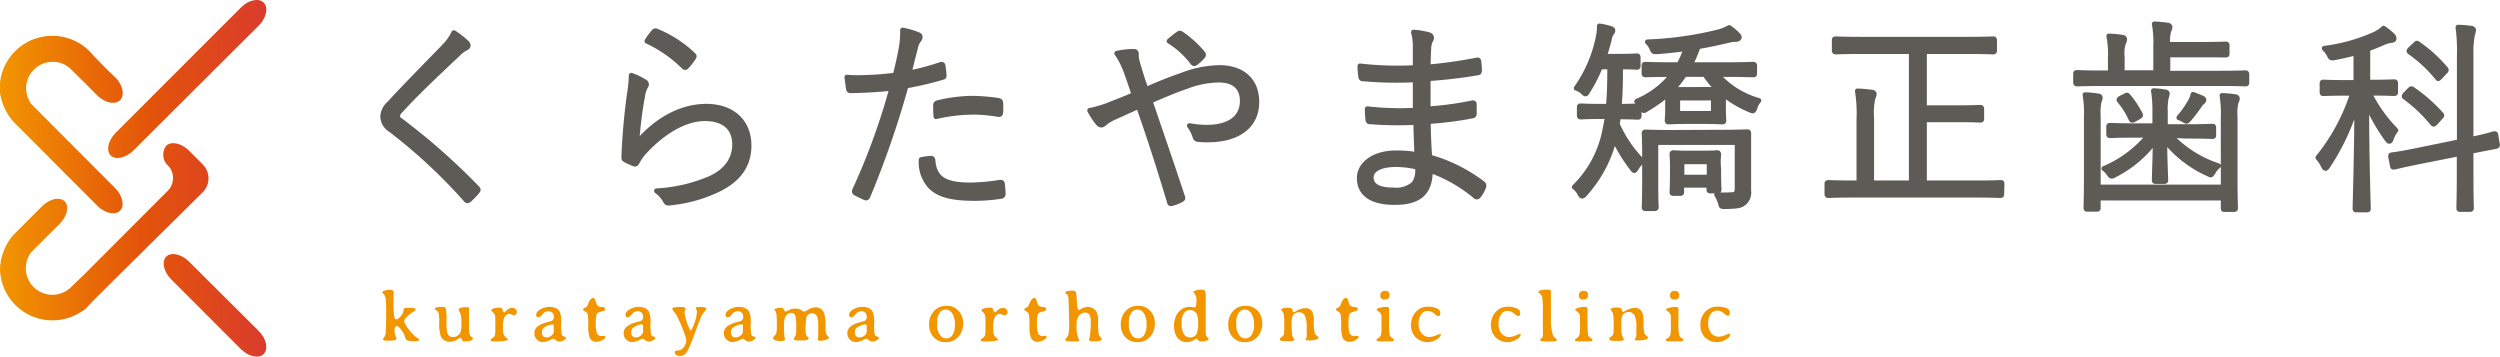
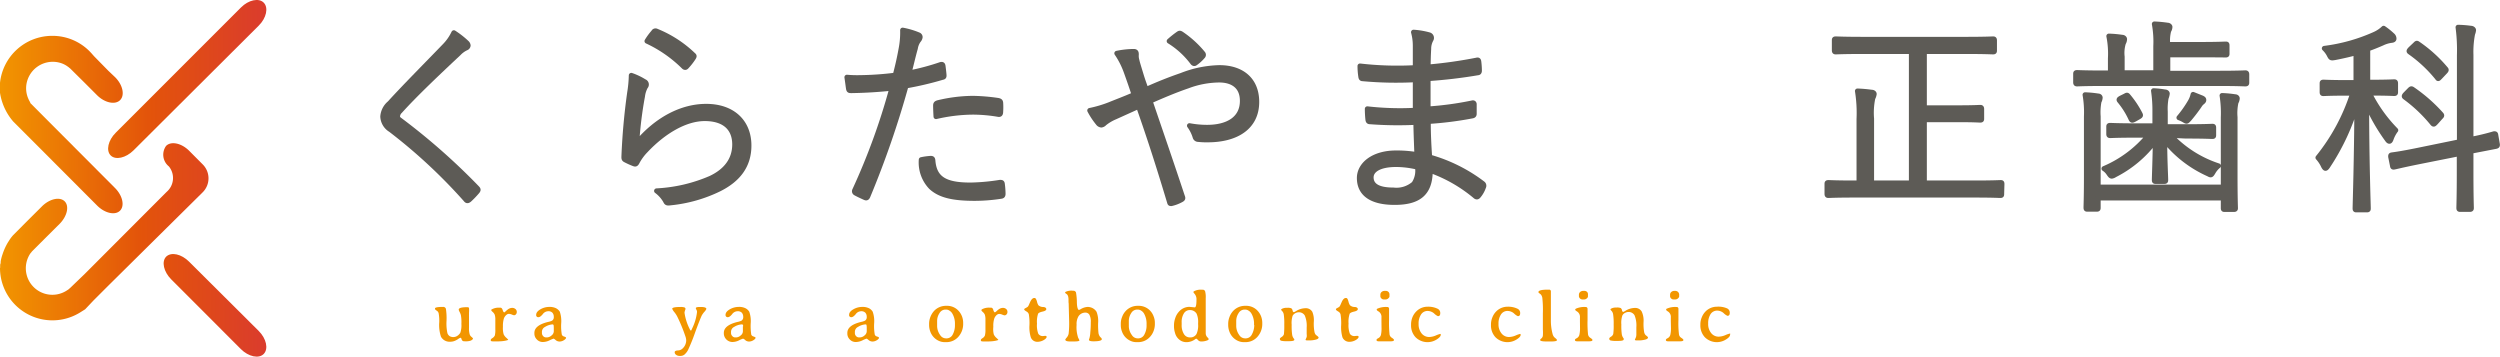
<svg xmlns="http://www.w3.org/2000/svg" xmlns:xlink="http://www.w3.org/1999/xlink" viewBox="0 0 364.76 52.03">
  <defs>
    <style>.cls-1{fill:#5d5b56;stroke:#5d5b56;stroke-linecap:round;stroke-linejoin:round;stroke-width:0.73px;}.cls-2{fill:#f29600;}.cls-3{fill:url(#名称未設定グラデーション_41);}.cls-4{fill:url(#名称未設定グラデーション_41-2);}.cls-5{fill:url(#名称未設定グラデーション_41-3);}.cls-6{fill:url(#名称未設定グラデーション_41-4);}</style>
    <linearGradient id="名称未設定グラデーション_41" x1="6971.38" y1="7780.04" x2="6971.38" y2="7742.04" gradientTransform="translate(-7738.76 7015.93) rotate(-90)" gradientUnits="userSpaceOnUse">
      <stop offset="0" stop-color="#d93832" />
      <stop offset="0.5" stop-color="#e3540a" />
      <stop offset="1" stop-color="#f29600" />
    </linearGradient>
    <linearGradient id="名称未設定グラデーション_41-2" x1="6997.78" y1="7779.16" x2="6997.78" y2="7738.59" xlink:href="#名称未設定グラデーション_41" />
    <linearGradient id="名称未設定グラデーション_41-3" x1="7004.41" y1="7780.13" x2="7004.41" y2="7740.61" xlink:href="#名称未設定グラデーション_41" />
    <linearGradient id="名称未設定グラデーション_41-4" x1="6982.07" y1="7779.65" x2="6982.07" y2="7738.58" xlink:href="#名称未設定グラデーション_41" />
  </defs>
  <g id="レイヤー_2" data-name="レイヤー 2">
    <g id="contents">
      <path class="cls-1" d="M68.1,6.25a.61.61,0,0,1,.2.39A.43.43,0,0,1,68,7a3.63,3.63,0,0,0-1.07.78c-2.84,2.66-6.38,6-8.56,8.43A1.11,1.11,0,0,0,58,17c0,.21.12.36.38.54a93.89,93.89,0,0,1,11.2,9.87c.21.23.26.29,0,.59a13.66,13.66,0,0,1-1.1,1.14c-.23.18-.35.21-.55-.06A78.3,78.3,0,0,0,57,18.93,2.36,2.36,0,0,1,55.85,17a2.8,2.8,0,0,1,1-1.94c2.35-2.57,5.51-5.74,8.1-8.43a7,7,0,0,0,1.27-1.85A13,13,0,0,1,68.1,6.25Z" />
      <path class="cls-1" d="M94,11.9a.46.46,0,0,1,.18.75,3.9,3.9,0,0,0-.44,1.4,56.15,56.15,0,0,0-.84,6.85c3-3.56,6.64-5.38,10.13-5.38,3.94,0,6.24,2.33,6.24,5.71,0,3-1.63,5-4.36,6.36a20.9,20.9,0,0,1-7.05,2c-.46.06-.61.06-.75-.27a4.76,4.76,0,0,0-1.31-1.47A22.69,22.69,0,0,0,103.71,26c2.27-1.08,3.49-2.75,3.49-4.93s-1.31-3.77-4.38-3.77c-2.76,0-5.93,1.8-8.62,4.66a7.42,7.42,0,0,0-1.28,1.77c-.15.24-.23.24-.47.15a11.87,11.87,0,0,1-1.19-.54c-.17-.09-.23-.15-.23-.42a93.15,93.15,0,0,1,.84-9.38A17.91,17.91,0,0,0,92.11,11,9.12,9.12,0,0,1,94,11.9Zm1.39-7.26a.31.31,0,0,1,.41-.09A16.85,16.85,0,0,1,101.13,8c.18.15.18.2.06.41a9,9,0,0,1-1,1.29c-.14.18-.29.18-.46,0A18.92,18.92,0,0,0,94.4,6,8.54,8.54,0,0,1,95.41,4.64Z" />
      <path class="cls-1" d="M137.24,9.42c.23-.06.32,0,.35.21s.11.87.14,1.23,0,.38-.29.44a47,47,0,0,1-5.25,1.23,137.34,137.34,0,0,1-5.57,16.11c-.12.27-.24.27-.44.18s-1-.45-1.36-.66a.3.3,0,0,1-.12-.39,94.94,94.94,0,0,0,5.43-14.91c-1.89.21-3.89.33-5.86.36-.35,0-.41,0-.47-.3-.06-.42-.14-1.05-.23-1.65a16.33,16.33,0,0,0,1.83.06,44.31,44.31,0,0,0,5.22-.36c.41-1.58.64-2.66.84-3.76a12.58,12.58,0,0,0,.24-2.81,11.36,11.36,0,0,1,2.32.69.35.35,0,0,1,.23.32.84.84,0,0,1-.23.48,2.73,2.73,0,0,0-.47,1.17c-.35,1.22-.61,2.45-.93,3.59A34.12,34.12,0,0,0,137.24,9.42Zm-1.45,13.69c.23,0,.29.06.32.3.2,2.69,1.82,3.59,5.48,3.59a30.22,30.22,0,0,0,4.3-.39c.23,0,.32,0,.35.21a12.59,12.59,0,0,1,.11,1.43c0,.3-.09.36-.32.39a25.56,25.56,0,0,1-3.8.3c-3.13,0-5.08-.42-6.39-1.64a5.2,5.2,0,0,1-1.42-4A9,9,0,0,1,135.79,23.11Zm.72-7.68c0-.27.06-.36.38-.45a22.43,22.43,0,0,1,5.08-.63,28.19,28.19,0,0,1,3.6.3c.35.06.4.15.43.33a9.36,9.36,0,0,1,0,1.32c0,.35-.11.44-.38.38a22.31,22.31,0,0,0-3.71-.32,24.53,24.53,0,0,0-5.34.65C136.54,16.5,136.51,15.79,136.51,15.43Z" />
      <path class="cls-1" d="M172.39,11a16,16,0,0,1,5.51-1.13c3.34,0,5.46,1.82,5.46,5,0,3.71-3,5.53-7.14,5.53a10.24,10.24,0,0,1-1.37-.06.47.47,0,0,1-.46-.3,5.5,5.5,0,0,0-.84-1.7,14,14,0,0,0,2.58.24c2.9,0,5.14-1.17,5.14-3.86,0-2.39-1.77-3.05-3.37-3.05a13.37,13.37,0,0,0-4.61.87c-1.92.66-3.72,1.43-5.49,2.21,1.63,4.78,3.14,9.15,4.7,13.87.12.3.12.39-.17.54a5.5,5.5,0,0,1-1.42.54c-.18,0-.21,0-.26-.18-1.48-4.93-2.82-9.15-4.53-14l-3.43,1.55a6.47,6.47,0,0,0-1.56.93.72.72,0,0,1-.44.24.68.68,0,0,1-.49-.3A10.78,10.78,0,0,1,159,16.12a17.51,17.51,0,0,0,2.93-.87c1.1-.45,2.09-.81,3.54-1.44-.35-1.07-.7-2.09-1.13-3.28a11.86,11.86,0,0,0-1.39-2.75,12.72,12.72,0,0,1,2.46-.27c.35,0,.38.18.38.45a2.29,2.29,0,0,0,.09.86c.08.39.23.84.58,2s.52,1.52.75,2.24C169,12.26,170.56,11.63,172.39,11Zm-.47-6.06c.18-.12.23-.12.44,0a14.72,14.72,0,0,1,3.13,2.84.31.31,0,0,1,0,.44,5.77,5.77,0,0,1-1.1,1c-.12.09-.26.06-.38-.09A12.33,12.33,0,0,0,170.59,6,14.24,14.24,0,0,1,171.92,4.94Z" />
      <path class="cls-1" d="M206.58,17.85a54.73,54.73,0,0,1-6.68-.09c-.23,0-.29-.09-.32-.36a15,15,0,0,1-.08-1.52,41.86,41.86,0,0,0,7,.21c0-1.47,0-3,0-4.46a53.52,53.52,0,0,1-7.69-.15c-.17,0-.23-.09-.26-.3a10.39,10.39,0,0,1-.12-1.55,47.65,47.65,0,0,0,8.07.24c0-1.23,0-2.06,0-3.17a7.53,7.53,0,0,0-.26-2,11.27,11.27,0,0,1,2.29.39.46.46,0,0,1,.26.68,2.82,2.82,0,0,0-.34,1.38c-.06,1-.06,1.61-.09,2.63a65.71,65.71,0,0,0,7.08-1c.23-.06.29,0,.32.21a11.24,11.24,0,0,1,.09,1.32c0,.24-.12.3-.21.3a72.54,72.54,0,0,1-7.28.86c0,1.47,0,3,0,4.43a47,47,0,0,0,6.41-.87c.2-.06.29,0,.32.15,0,.36,0,.93,0,1.43,0,.18-.09.27-.29.3a51.42,51.42,0,0,1-6.41.81c0,1.85.08,3.41.2,5.2a23.26,23.26,0,0,1,7.75,3.86.4.4,0,0,1,.11.51,4,4,0,0,1-.72,1.28c-.15.18-.26.21-.44.09a21.34,21.34,0,0,0-6.61-3.8c0,3.35-1.69,4.67-5.2,4.67s-5.14-1.35-5.14-3.56c0-1.94,2-3.65,5.34-3.65a17.71,17.71,0,0,1,3.05.24C206.67,20.9,206.61,19.58,206.58,17.85ZM203.7,24c-2.43,0-3.65.8-3.65,1.88,0,1.26,1.13,1.85,3.25,1.85a3.89,3.89,0,0,0,3-.92,3.43,3.43,0,0,0,.52-2.42A13.33,13.33,0,0,0,203.7,24Z" />
-       <path class="cls-1" d="M236.1,17c0,.39-.09.75-.15,1.11a18,18,0,0,0,3.66,5.38,4.39,4.39,0,0,0-.84,1c-.15.23-.24.38-.32.38s-.18-.12-.32-.32a23.84,23.84,0,0,1-2.61-4.25,18.8,18.8,0,0,1-4.27,8c-.17.21-.29.3-.41.3s-.2-.12-.35-.39a2.67,2.67,0,0,0-.78-.92,15.76,15.76,0,0,0,4.5-8.55c.12-.54.23-1.11.32-1.74H233.4c-2,0-2.59.06-2.73.06s-.23,0-.23-.24V15.7c0-.21,0-.24.23-.24s.72.06,2.73.06h1.27c.15-1.5.21-3.35.21-5.77h-1.4a20.92,20.92,0,0,1-1.8,3.53c-.17.3-.23.41-.34.41s-.18-.08-.35-.23a2.64,2.64,0,0,0-1-.6A19.59,19.59,0,0,0,233.28,5a7.51,7.51,0,0,0,.09-1.2,9.65,9.65,0,0,1,1.59.36c.27.09.35.15.35.3a.59.59,0,0,1-.14.33,1.92,1.92,0,0,0-.35.83,26.37,26.37,0,0,1-.76,2.6h2.44c1.69,0,2.15-.06,2.29-.06s.21,0,.21.24V9.57c0,.21,0,.24-.21.24s-.6-.06-2.29-.06h-.06c0,2.12-.05,4.06-.2,5.77,2,0,2.55-.06,2.67-.06s.23,0,.23.24v1.16c0,.21,0,.24-.23.24s-.7-.06-2.73-.06Zm14.42-6.18a12.53,12.53,0,0,0,6.09,3.85,3,3,0,0,0-.58,1.08c-.11.3-.17.42-.32.42a1.45,1.45,0,0,1-.43-.15,16.48,16.48,0,0,1-3.83-2.25v2.13c0,1.16.06,1.46.06,1.64s0,.24-.26.24-.7-.06-2.62-.06h-2.49c-1.89,0-2.47.06-2.64.06s-.24,0-.24-.24.06-.48.06-1.61V14.92c0-.57,0-.93,0-1.17a20.81,20.81,0,0,1-3,2.13c-.23.15-.35.24-.46.24s-.18-.09-.29-.33a3.61,3.61,0,0,0-.76-1A13,13,0,0,0,244,10.86c-2.79,0-3.74.05-3.89.05s-.23,0-.23-.23V9.6c0-.18,0-.21.23-.21s1.1.06,4,.06h.87A15.57,15.57,0,0,0,246,7.09c-1.33.18-2.72.33-4.23.45-.53,0-.53,0-.73-.42a2.68,2.68,0,0,0-.67-1,50,50,0,0,0,10.25-1.43,6.44,6.44,0,0,0,1.68-.66,7.29,7.29,0,0,1,1.19,1c.18.18.26.3.26.41s-.14.3-.46.3a3.66,3.66,0,0,0-1,.12c-1.51.36-3,.69-4.53.93a22.16,22.16,0,0,1-1.13,2.66h5.2c2.84,0,3.8-.06,3.94-.06s.23,0,.23.21v1.08c0,.2,0,.23-.23.23s-1.1-.05-3.94-.05Zm.46,8.48c2.79,0,3.75-.06,3.92-.06s.23,0,.23.24,0,1.08,0,3.17v1.56c0,1.28,0,2.36,0,3.61a2,2,0,0,1-.64,1.77c-.53.42-.93.51-2.79.54-.58,0-.55,0-.67-.48a4.54,4.54,0,0,0-.55-1.23,16.92,16.92,0,0,0,2.09,0c.7,0,.9-.24.9-1V20.78H241.58v5.77c0,2.69.06,3.5.06,3.65s0,.23-.26.23h-1.25c-.2,0-.23,0-.23-.23s.06-.84.06-3.62V22.51c0-2.06-.06-2.81-.06-3s0-.24.23-.24,1.13.06,3.92.06Zm-2.35-6.24c1,0,1.6,0,2,0a10.21,10.21,0,0,1-1.86-2.21h-3A13.1,13.1,0,0,1,244,13.07c.38,0,1,0,2.12,0Zm2.12,11.74c0,2.34.06,2.66.06,2.81s0,.24-.23.24h-1c-.2,0-.23,0-.23-.24v-.59h-4V28c0,.18,0,.21-.23.21h-.93c-.2,0-.23,0-.23-.21s.06-.53.06-3V24c0-.9-.06-1.32-.06-1.47s0-.24.23-.24.55.06,2.12.06h2.09c1.57,0,2-.06,2.12-.06s.23,0,.23.24-.06.54-.06,1.2ZM250,14.29h-5.23v2.27H250Zm-.61,9.3h-4v2.27h4Z" />
      <path class="cls-1" d="M292.05,28.28c0,.21,0,.24-.2.24s-1-.06-3.77-.06H270.55c-2.7,0-3.6.06-3.75.06s-.23,0-.23-.24v-1.4c0-.21,0-.24.23-.24s1.05.06,3.75.06h.69V17.37a20.3,20.3,0,0,0-.23-4.09,20.28,20.28,0,0,1,2.06.18c.23,0,.38.12.38.26a1.77,1.77,0,0,1-.2.6,10.54,10.54,0,0,0-.18,3V26.7h5.81V7.51h-7c-2.84,0-3.83.06-4,.06s-.24,0-.24-.24V5.92c0-.21,0-.24.24-.24s1.13.06,4,.06h14.89c2.85,0,3.83-.06,4-.06s.23,0,.23.24V7.33c0,.21,0,.24-.23.24s-1.13-.06-4-.06h-6v8.22h5c2.26,0,3-.06,3.13-.06s.23,0,.23.24v1.37c0,.21,0,.24-.23.24s-.87-.06-3.13-.06h-5V26.7h7.35c2.73,0,3.6-.06,3.77-.06s.2,0,.2.24Z" />
      <path class="cls-1" d="M327.81,12c0,.21,0,.24-.23.24s-1.07-.06-3.83-.06H306.92c-2.76,0-3.69.06-3.84.06s-.23,0-.23-.24V10.83c0-.21,0-.24.23-.24s1.08.06,3.84.06h1V8.52a13.09,13.09,0,0,0-.23-3.25,16.32,16.32,0,0,1,1.91.17c.24,0,.38.15.38.27a1.14,1.14,0,0,1-.17.57,5,5,0,0,0-.18,2v2.34h4.91V6.76a14.62,14.62,0,0,0-.21-3.26,17.45,17.45,0,0,1,1.92.18c.2,0,.35.15.35.24a1.06,1.06,0,0,1-.18.57,5.75,5.75,0,0,0-.14,2h4.9c2.44,0,3.37-.06,3.55-.06s.2,0,.2.24V7.78c0,.21,0,.24-.2.24S323.63,8,321.19,8h-4.9v2.69h7.46c2.76,0,3.68-.06,3.83-.06s.23,0,.23.24Zm-3.42,5.11a16.66,16.66,0,0,0-.18-3.17,16.21,16.21,0,0,1,1.89.18c.2,0,.32.12.32.24a1.27,1.27,0,0,1-.18.57,7.34,7.34,0,0,0-.14,2.18v8.49c0,3.2.06,4.61.06,4.75s0,.21-.24.21h-1.3c-.2,0-.23,0-.23-.21V28.88H306.13v1.37c0,.24,0,.27-.23.27h-1.31c-.2,0-.23,0-.23-.27s.06-1.49.06-4.63V17a15,15,0,0,0-.2-3.17,15.61,15.61,0,0,1,1.88.18c.21,0,.32.12.32.24a1.4,1.4,0,0,1-.17.57,8.58,8.58,0,0,0-.12,2.18V27.3h18.26Zm-7.72,2.63a16.69,16.69,0,0,0,7,4.46,3.26,3.26,0,0,0-.75.89c-.18.3-.26.42-.38.42s-.23-.09-.44-.18a17.07,17.07,0,0,1-6.26-4.87c0,2.72.14,5.29.14,5.77,0,.21,0,.24-.23.24h-1.19c-.21,0-.23,0-.23-.24,0-.48.11-3,.14-5.71a16.83,16.83,0,0,1-5.92,5,1.07,1.07,0,0,1-.43.18c-.15,0-.24-.12-.41-.36a2.35,2.35,0,0,0-.73-.74,17.05,17.05,0,0,0,6.53-4.88h-1.77c-2.75,0-3.68.06-3.83.06s-.23,0-.23-.24v-1c0-.21,0-.24.23-.24s1.08.06,3.83.06h2.67V16.24a19.39,19.39,0,0,0-.2-3,12.62,12.62,0,0,1,1.65.18c.21,0,.35.12.35.24a2.72,2.72,0,0,1-.17.65,8.78,8.78,0,0,0-.12,2v2.18h3c2.79,0,3.69-.06,3.86-.06s.2,0,.2.24v1c0,.21,0,.24-.2.24s-1.07-.06-3.86-.06ZM310.08,14c.26-.15.29-.15.46.06a13.78,13.78,0,0,1,1.72,2.6c.08.18.08.24-.24.42l-.58.33c-.35.18-.4.18-.52-.06a11.81,11.81,0,0,0-1.65-2.63c-.15-.18-.12-.24.2-.42Zm11.2.3c.23.12.26.18.26.3s-.08.21-.23.33a1.75,1.75,0,0,0-.41.48,23.92,23.92,0,0,1-1.48,1.94c-.2.21-.29.33-.4.33s-.23-.09-.44-.21a4.42,4.42,0,0,0-.66-.3,16.18,16.18,0,0,0,1.68-2.39,3.58,3.58,0,0,0,.38-1Z" />
      <path class="cls-1" d="M345.69,13.58A21.25,21.25,0,0,0,349.55,19a4.68,4.68,0,0,0-.67,1.25c-.08.24-.17.36-.26.36s-.2-.09-.32-.27a27.47,27.47,0,0,1-3-5.26c0,8.07.24,14.86.24,15.3,0,.21,0,.24-.24.24h-1.45c-.2,0-.23,0-.23-.24,0-.44.23-7.47.26-15.33a33,33,0,0,1-4.26,9.21c-.12.18-.24.3-.32.3s-.18-.12-.29-.33A4.88,4.88,0,0,0,338.2,23a29,29,0,0,0,5.08-9.41h-.81c-2.5,0-3.28.06-3.45.06s-.21,0-.21-.24V12.23c0-.21,0-.24.21-.24s1,.06,3.45.06h1.28V7.69c-.87.24-1.86.47-3.08.71-.58.09-.58.09-.84-.41a3.61,3.61,0,0,0-.7-.93A25.74,25.74,0,0,0,346.48,5a4.6,4.6,0,0,0,1.3-.87,10.25,10.25,0,0,1,1.25,1,.65.65,0,0,1,.26.5c0,.18-.14.24-.46.27a4.37,4.37,0,0,0-1.25.39c-.76.33-1.42.6-2.12.84v4.87h.38c2.52,0,3.28-.06,3.45-.06s.23,0,.23.24V13.4c0,.21,0,.24-.23.24s-.93-.06-3.45-.06Zm18.69,7.5c0,.18,0,.21-.2.27l-3.66.71v3.08c0,3.5.06,5,.06,5.17s0,.24-.23.24H359c-.21,0-.24,0-.24-.24s.06-1.64.06-5.14V22.42l-5.72,1.14c-2.7.54-3.57.78-3.77.81s-.23,0-.26-.21l-.26-1.29c0-.21,0-.24.2-.27s1.1-.12,3.83-.68l6-1.23V8.08a25.2,25.2,0,0,0-.2-4.1,16.11,16.11,0,0,1,1.88.15c.21,0,.38.15.38.27a1.86,1.86,0,0,1-.14.54A13.69,13.69,0,0,0,360.52,8V20.33a33,33,0,0,0,3.37-.81c.2,0,.23,0,.26.24Zm-12.8-7.95c.21-.21.26-.21.44-.09a23.13,23.13,0,0,1,4.12,3.61c.2.21.12.27-.09.48l-.64.72c-.29.3-.32.33-.49.15a21.64,21.64,0,0,0-4-3.8c-.18-.12-.18-.21.08-.48Zm.82-6.64c.2-.21.23-.21.4-.09a20,20,0,0,1,4,3.62c.14.15.17.21-.06.45l-.67.71c-.32.33-.32.36-.46.15a19.78,19.78,0,0,0-4-3.73c-.17-.12-.17-.18.12-.48Z" />
-       <path class="cls-2" d="M61.17,49.57c0,.14-.2.21-.59.21a2.92,2.92,0,0,1-1.24-.15,1.19,1.19,0,0,1-.26-.53,3.38,3.38,0,0,0-.55-1c-.28-.37-.51-.55-.69-.55l-.09.05a.92.92,0,0,0-.18.64,2.18,2.18,0,0,0,.14.79,2.27,2.27,0,0,1,.14.42c0,.17-.46.26-1.37.26-.39,0-.59-.07-.59-.22a.37.37,0,0,1,.1-.2l.16-.24a1.53,1.53,0,0,0,.13-.48c0-.24.06-1.09.06-2.54a21.37,21.37,0,0,0-.07-2.5,1.4,1.4,0,0,0-.14-.43,1.67,1.67,0,0,0-.2-.24.39.39,0,0,1-.14-.23.17.17,0,0,1,.1-.14,2.22,2.22,0,0,1,1.08-.2c.26,0,.41.08.45.25s0,.54,0,1.52a17.13,17.13,0,0,0,.08,2q.09.54.3.54c.19,0,.42-.16.69-.5a1.48,1.48,0,0,0,.41-.91q0-.2.27-.27a2.83,2.83,0,0,1,.66,0c.54,0,.82.08.82.23s-.16.2-.48.42a6,6,0,0,0-.85.7,1,1,0,0,0-.36.66,5.45,5.45,0,0,0,1.15,1.69,3.54,3.54,0,0,0,.66.61C61,49.37,61.17,49.5,61.17,49.57Z" />
      <path class="cls-2" d="M67.72,49.79a.34.34,0,0,1-.26-.09,1,1,0,0,1-.14-.26c0-.1-.08-.16-.1-.16a.92.92,0,0,0-.34.16,2.47,2.47,0,0,1-.37.22,1.75,1.75,0,0,1-.83.2,1.43,1.43,0,0,1-1.34-.73A5.42,5.42,0,0,1,64.09,47,6.19,6.19,0,0,0,64,45.71a.59.59,0,0,0-.21-.33,1.89,1.89,0,0,1-.32-.26V45c0-.14.39-.22,1.16-.22a.4.4,0,0,1,.43.28,9,9,0,0,1,.09,1.75,6.71,6.71,0,0,0,.13,1.8.88.88,0,0,0,.35.45,1.05,1.05,0,0,0,.52.12,1.07,1.07,0,0,0,.58-.18,1.32,1.32,0,0,0,.44-.47,3.45,3.45,0,0,0,.15-1.28A6,6,0,0,0,67.25,46a2.15,2.15,0,0,0-.21-.52.82.82,0,0,1-.11-.31c0-.23.41-.35,1.23-.35q.23,0,.27.12a4.07,4.07,0,0,1,0,.7v.3a2.11,2.11,0,0,0,0,.23s0,.17,0,.37v.3c0,.2,0,.53,0,1a3.1,3.1,0,0,0,.09.91.77.77,0,0,0,.22.36c.18.15.27.24.27.3s-.13.22-.39.31A2.45,2.45,0,0,1,67.72,49.79Z" />
      <path class="cls-2" d="M72.86,44.89H73c.16,0,.27.12.34.34s.14.34.23.34.1-.06.23-.17a2.81,2.81,0,0,1,.27-.23,1.09,1.09,0,0,1,.65-.25.73.73,0,0,1,.49.17.54.54,0,0,1,.19.38v.08a.51.51,0,0,1-.12.31A.4.4,0,0,1,75,46a1.48,1.48,0,0,1-.31-.1,1.33,1.33,0,0,0-.44-.11.59.59,0,0,0-.37.16,1.22,1.22,0,0,0-.36.51,3.83,3.83,0,0,0-.14,1.22,3.19,3.19,0,0,0,.11,1.11,1.52,1.52,0,0,0,.39.5c.18.17.27.26.27.29s-.52.23-1.57.23h-.44c-.36,0-.54,0-.54-.16s.09-.22.26-.33a.92.92,0,0,0,.34-.38,3.3,3.3,0,0,0,.07-.9V46.67a2.24,2.24,0,0,0-.09-.76,1.17,1.17,0,0,0-.29-.39c-.14-.12-.21-.2-.21-.26s0-.1.11-.14A2.06,2.06,0,0,1,72.86,44.89Z" />
      <path class="cls-2" d="M82.59,49.27c0,.12-.11.24-.32.37a1.18,1.18,0,0,1-.63.19.85.85,0,0,1-.56-.21c-.16-.14-.26-.21-.31-.21a3.42,3.42,0,0,0-.57.24,2.26,2.26,0,0,1-1,.25,1.16,1.16,0,0,1-.87-.37,1.18,1.18,0,0,1-.36-.84v-.12c0-.74.66-1.27,2-1.6a2.35,2.35,0,0,0,.57-.18.58.58,0,0,0,.26-.55.88.88,0,0,0-.2-.61.79.79,0,0,0-.63-.22,1,1,0,0,0-.78.43c-.24.29-.45.44-.63.44a.3.3,0,0,1-.33-.34c0-.31.21-.57.62-.81a2.59,2.59,0,0,1,1.27-.35,2.14,2.14,0,0,1,1,.19,1.45,1.45,0,0,1,.56.51,4.39,4.39,0,0,1,.2,1.72,7.25,7.25,0,0,0,.09,1.61.42.42,0,0,0,.28.27C82.47,49.15,82.59,49.22,82.59,49.27Zm-1.8-1.67q0-.27-.18-.27h0a2.4,2.4,0,0,0-1.09.37.8.8,0,0,0-.45.74v.16a.67.67,0,0,0,.17.43.57.57,0,0,0,.46.2h.09a1.05,1.05,0,0,0,.69-.29.79.79,0,0,0,.32-.58,1.41,1.41,0,0,0,0-.18v-.06l0-.26Z" />
-       <path class="cls-2" d="M88.11,49c.15,0,.23.05.23.16s-.15.31-.45.47a1.84,1.84,0,0,1-.86.24,1,1,0,0,1-1-.65,5,5,0,0,1-.2-1.76,7.67,7.67,0,0,0-.09-1.6.67.67,0,0,0-.29-.38c-.25-.15-.38-.25-.38-.3a.19.19,0,0,1,.1-.18l.24-.13a1,1,0,0,0,.2-.14,1.63,1.63,0,0,0,.19-.37l.17-.38c.17-.33.36-.5.55-.5h.07c.13,0,.23.16.33.49a1.86,1.86,0,0,0,.21.56,1,1,0,0,0,.66.26c.33,0,.5.15.5.31s-.18.28-.54.36-.58.18-.66.32a3.8,3.8,0,0,0-.16,1.44,3.48,3.48,0,0,0,.19,1.47.76.76,0,0,0,.73.34Z" />
-       <path class="cls-2" d="M95.62,49.27c0,.12-.11.24-.32.37a1.18,1.18,0,0,1-.63.19.85.85,0,0,1-.56-.21c-.16-.14-.26-.21-.31-.21a3.42,3.42,0,0,0-.57.24,2.26,2.26,0,0,1-1,.25,1.16,1.16,0,0,1-.87-.37,1.18,1.18,0,0,1-.36-.84v-.12c0-.74.66-1.27,2-1.6a2.35,2.35,0,0,0,.57-.18.58.58,0,0,0,.26-.55.88.88,0,0,0-.2-.61.79.79,0,0,0-.63-.22,1,1,0,0,0-.78.43c-.24.29-.45.44-.63.44a.3.3,0,0,1-.33-.34c0-.31.2-.57.62-.81a2.59,2.59,0,0,1,1.27-.35,2.14,2.14,0,0,1,1,.19,1.35,1.35,0,0,1,.55.51,4.14,4.14,0,0,1,.21,1.72A7.25,7.25,0,0,0,95,48.81a.42.42,0,0,0,.28.27C95.5,49.15,95.62,49.22,95.62,49.27ZM93.81,47.6c0-.18,0-.27-.17-.27h0a2.37,2.37,0,0,0-1.09.37.8.8,0,0,0-.45.74v.16a.62.62,0,0,0,.17.43.57.57,0,0,0,.46.2h.09a1.05,1.05,0,0,0,.69-.29.79.79,0,0,0,.32-.58,1.41,1.41,0,0,0,0-.18V47.6Z" />
      <path class="cls-2" d="M99.87,45.61a7.52,7.52,0,0,0,.75,2.38c.07.16.13.24.19.24s.09-.11.18-.31a7.27,7.27,0,0,0,.71-2.41.68.68,0,0,0-.09-.32.78.78,0,0,1-.09-.22c0-.12.19-.18.56-.18h.16c.55,0,.82.1.82.29a1.42,1.42,0,0,1-.3.43,3.13,3.13,0,0,0-.37.52c-.17.36-.51,1.21-1,2.56a26.64,26.64,0,0,1-1,2.47,2.29,2.29,0,0,1-.51.66.91.91,0,0,1-.6.21h-.13a.81.81,0,0,1-.5-.16.46.46,0,0,1-.21-.38c0-.15.15-.24.45-.26a1,1,0,0,0,.73-.31,1.63,1.63,0,0,0,.5-1.19,2.11,2.11,0,0,0-.13-.59,23.21,23.21,0,0,0-1.19-2.88,3.72,3.72,0,0,0-.42-.63,1.73,1.73,0,0,1-.3-.48c0-.17.39-.26,1.18-.26a1.81,1.81,0,0,1,.62.07.25.25,0,0,1,.14.24A2.1,2.1,0,0,0,99.87,45.61Z" />
      <path class="cls-2" d="M110.24,49.27c0,.12-.11.24-.32.37a1.18,1.18,0,0,1-.63.19.83.83,0,0,1-.56-.21.85.85,0,0,0-.31-.21,2.8,2.8,0,0,0-.57.24,2.26,2.26,0,0,1-1,.25,1.27,1.27,0,0,1-1.24-1.21v-.12c0-.74.66-1.27,2-1.6a2.35,2.35,0,0,0,.57-.18.6.6,0,0,0,.26-.55.93.93,0,0,0-.2-.61.82.82,0,0,0-.63-.22,1,1,0,0,0-.79.43c-.24.29-.45.44-.62.44a.31.31,0,0,1-.34-.34c0-.31.21-.57.62-.81a2.63,2.63,0,0,1,1.28-.35,2.06,2.06,0,0,1,1,.19,1.38,1.38,0,0,1,.56.51,4.14,4.14,0,0,1,.21,1.72,8.44,8.44,0,0,0,.08,1.61.43.43,0,0,0,.29.27C110.11,49.15,110.24,49.22,110.24,49.27Zm-1.81-1.67c0-.18-.06-.27-.17-.27h-.05a2.4,2.4,0,0,0-1.1.37.8.8,0,0,0-.45.74v.16a.63.63,0,0,0,.18.43.55.55,0,0,0,.46.2h.09a1,1,0,0,0,.68-.29.75.75,0,0,0,.32-.58.67.67,0,0,0,0-.18V47.6Z" />
-       <path class="cls-2" d="M118.38,45.71a.81.81,0,0,0-.39.14.82.82,0,0,0-.34.52,10.66,10.66,0,0,0-.11,2,1.19,1.19,0,0,0,.13.58l.12.14a.74.74,0,0,1,.19.26.23.23,0,0,1-.18.23,3.55,3.55,0,0,1-1,.09,3.36,3.36,0,0,1-.84-.05.24.24,0,0,1-.13-.25l.07-.13.19-.29a5.22,5.22,0,0,0,.09-1.27,6.66,6.66,0,0,0-.11-1.44.74.74,0,0,0-.33-.53.62.62,0,0,0-.32-.06.83.83,0,0,0-.46.16,1.2,1.2,0,0,0-.41.47,3.51,3.51,0,0,0-.16,1.35,10.73,10.73,0,0,0,.07,1.5c.05.31.07.47.07.48s-.18.15-.55.15a2.61,2.61,0,0,1-.94-.15.35.35,0,0,1-.25-.34A1.17,1.17,0,0,1,113,49a1.19,1.19,0,0,0,.27-.37,6.05,6.05,0,0,0,.07-1.33,10.37,10.37,0,0,0-.06-1.47,1.34,1.34,0,0,0-.14-.42l-.14-.19c0-.07,0-.12.13-.16a1.57,1.57,0,0,1,.65-.15,1.05,1.05,0,0,1,.43.06.72.72,0,0,1,.21.29c.07.14.13.21.16.21a1.08,1.08,0,0,0,.32-.12,5.24,5.24,0,0,1,.48-.23,2,2,0,0,1,.68-.09,1.6,1.6,0,0,1,.75.16l.17.11.3.18a2.09,2.09,0,0,0,.68-.32,2,2,0,0,1,1-.32,1.28,1.28,0,0,1,1.23.73,5.31,5.31,0,0,1,.25,2.07,4.1,4.1,0,0,0,.06.93,1,1,0,0,0,.24.4c.13.14.19.24.19.31s-.07.15-.2.22a2.64,2.64,0,0,1-1.14.21c-.18,0-.27-.05-.27-.16s0-.29.06-.32V47.37a3.12,3.12,0,0,0-.16-1.18A.82.82,0,0,0,118.38,45.71Z" />
      <path class="cls-2" d="M128.25,49.27c0,.12-.11.24-.32.37a1.18,1.18,0,0,1-.63.19.85.85,0,0,1-.56-.21c-.16-.14-.26-.21-.31-.21a3.42,3.42,0,0,0-.57.24,2.26,2.26,0,0,1-1,.25,1.16,1.16,0,0,1-.87-.37,1.18,1.18,0,0,1-.36-.84v-.12c0-.74.66-1.27,2-1.6a2.35,2.35,0,0,0,.57-.18.58.58,0,0,0,.26-.55.88.88,0,0,0-.2-.61.81.81,0,0,0-.63-.22,1,1,0,0,0-.78.43c-.24.29-.45.44-.63.44a.3.3,0,0,1-.33-.34c0-.31.2-.57.62-.81a2.59,2.59,0,0,1,1.27-.35,2.14,2.14,0,0,1,1,.19,1.35,1.35,0,0,1,.55.51,4.14,4.14,0,0,1,.21,1.72,7.25,7.25,0,0,0,.09,1.61.42.42,0,0,0,.28.27C128.13,49.15,128.25,49.22,128.25,49.27Zm-1.81-1.67c0-.18,0-.27-.17-.27h0a2.37,2.37,0,0,0-1.09.37.8.8,0,0,0-.45.74v.16a.62.62,0,0,0,.17.43.57.57,0,0,0,.46.2h.09a1.05,1.05,0,0,0,.69-.29.79.79,0,0,0,.32-.58,1.41,1.41,0,0,0,0-.18V47.6Z" />
      <path class="cls-2" d="M140.53,47.08v.27a2.8,2.8,0,0,1-.72,1.81,2.3,2.3,0,0,1-1.71.76h-.26a2.07,2.07,0,0,1-.89-.2,2.35,2.35,0,0,1-1.22-1.35,2.75,2.75,0,0,1-.17-.91v-.27a2.77,2.77,0,0,1,.19-.95,2.82,2.82,0,0,1,.54-.88,2.37,2.37,0,0,1,1.77-.74h.1a2.25,2.25,0,0,1,1.65.68,2.53,2.53,0,0,1,.54.84A2.65,2.65,0,0,1,140.53,47.08Zm-1.2.34v-.13a2.9,2.9,0,0,0-.37-1.52,1.19,1.19,0,0,0-.42-.44.85.85,0,0,0-.47-.16h-.16a1,1,0,0,0-.83.51,2.08,2.08,0,0,0-.35,1.19v.71a2.28,2.28,0,0,0,.44,1.3,1,1,0,0,0,.87.49h.11a1,1,0,0,0,.86-.57A2.82,2.82,0,0,0,139.33,47.42Z" />
      <path class="cls-2" d="M144.42,44.89h.18c.16,0,.27.12.33.34s.15.34.24.34a1,1,0,0,0,.23-.17,2.81,2.81,0,0,1,.27-.23,1.09,1.09,0,0,1,.64-.25.74.74,0,0,1,.5.17.52.52,0,0,1,.18.38v.08a.51.51,0,0,1-.12.31.4.4,0,0,1-.33.15,1.75,1.75,0,0,1-.3-.1,1.33,1.33,0,0,0-.44-.11.64.64,0,0,0-.38.16,1.3,1.3,0,0,0-.35.51,3.56,3.56,0,0,0-.14,1.22A3.19,3.19,0,0,0,145,48.8a1.62,1.62,0,0,0,.38.5c.19.17.28.26.28.29s-.52.23-1.57.23h-.44c-.36,0-.54,0-.54-.16s.09-.22.26-.33a.83.83,0,0,0,.33-.38,3.16,3.16,0,0,0,.08-.9V46.67a2.24,2.24,0,0,0-.09-.76,1.08,1.08,0,0,0-.3-.39c-.13-.12-.2-.2-.2-.26a.19.19,0,0,1,.1-.14A2.12,2.12,0,0,1,144.42,44.89Z" />
      <path class="cls-2" d="M152.48,49c.15,0,.23.05.23.16s-.15.31-.45.47a1.84,1.84,0,0,1-.86.24,1,1,0,0,1-1-.65,5,5,0,0,1-.2-1.76,7.67,7.67,0,0,0-.09-1.6.67.67,0,0,0-.29-.38c-.25-.15-.38-.25-.38-.3a.19.19,0,0,1,.1-.18l.24-.13a1,1,0,0,0,.2-.14,1.63,1.63,0,0,0,.19-.37l.17-.38c.17-.33.36-.5.55-.5h.07c.13,0,.23.16.33.49a1.86,1.86,0,0,0,.21.56,1,1,0,0,0,.66.26c.33,0,.5.15.5.31s-.18.28-.54.36-.58.18-.66.32a3.8,3.8,0,0,0-.16,1.44,3.48,3.48,0,0,0,.19,1.47.76.76,0,0,0,.73.34Z" />
      <path class="cls-2" d="M155.9,43.75c0-.44-.09-.72-.28-.85s-.22-.17-.22-.22l.06-.09a2,2,0,0,1,1.1-.17.41.41,0,0,1,.43.24,8.76,8.76,0,0,1,.13,1.35c0,.81.15,1.21.31,1.21a1.27,1.27,0,0,0,.26-.12,2.23,2.23,0,0,1,1-.32h0a1.65,1.65,0,0,1,.71.17,1.52,1.52,0,0,1,.59.54,3.7,3.7,0,0,1,.23,1.63,10.86,10.86,0,0,0,.06,1.53,1.35,1.35,0,0,0,.18.43l.09.11.1.09a.37.37,0,0,1,.11.2c0,.21-.41.32-1.22.32-.44,0-.66-.08-.66-.23a1.39,1.39,0,0,1,.07-.21,3.94,3.94,0,0,0,.13-.86,13.61,13.61,0,0,0,.07-1.48,2.07,2.07,0,0,0-.21-1.11.67.67,0,0,0-.59-.3,1.19,1.19,0,0,0-1,.55,2.2,2.2,0,0,0-.27,1.23,4.79,4.79,0,0,0,.24,1.92,1.33,1.33,0,0,1,.17.35c0,.11-.27.16-.79.16h-.57c-.47,0-.7-.09-.7-.28a1.38,1.38,0,0,1,.21-.29,1.27,1.27,0,0,0,.28-.57,13.37,13.37,0,0,0,.07-1.91l-.06-2.27v-.18C155.9,44.16,155.9,44,155.9,43.75Z" />
      <path class="cls-2" d="M168.5,47.08v.27a2.77,2.77,0,0,1-.19.95,2.53,2.53,0,0,1-.53.86,2.3,2.3,0,0,1-1.71.76h-.26a2,2,0,0,1-.89-.2,2.32,2.32,0,0,1-1.22-1.35,2.52,2.52,0,0,1-.17-.91v-.27a2.55,2.55,0,0,1,.19-.95,2.49,2.49,0,0,1,.54-.88,2.35,2.35,0,0,1,1.76-.74h.11a2.28,2.28,0,0,1,1.65.68,2.36,2.36,0,0,1,.53.84A2.47,2.47,0,0,1,168.5,47.08Zm-1.21.34v-.13a3,3,0,0,0-.36-1.52,1.19,1.19,0,0,0-.42-.44.88.88,0,0,0-.47-.16h-.16a1,1,0,0,0-.83.51,2.08,2.08,0,0,0-.35,1.19v.58a.53.53,0,0,1,0,.13,2.21,2.21,0,0,0,.44,1.3,1,1,0,0,0,.86.49h.11a1,1,0,0,0,.86-.57A2.71,2.71,0,0,0,167.29,47.42Z" />
      <path class="cls-2" d="M174.57,43.75a1.22,1.22,0,0,0-.31-.92c-.09-.1-.13-.16-.13-.21a.13.13,0,0,1,.07-.12,2.08,2.08,0,0,1,1.15-.23h.11a.36.36,0,0,1,.37.23,3.22,3.22,0,0,1,.09,1v.25c0,.09,0,.18,0,.27v2l0,1.22c0,.75,0,1.22,0,1.39a.84.84,0,0,0,.1.39,1,1,0,0,0,.19.24.31.31,0,0,1,.13.21c0,.06,0,.11-.14.17a2.27,2.27,0,0,1-1,.18.55.55,0,0,1-.4-.2c-.13-.14-.21-.2-.24-.2s-.11,0-.24.12a2.2,2.2,0,0,1-1.1.38H173a1.72,1.72,0,0,1-.62-.16,1.85,1.85,0,0,1-.94-1.19,3.2,3.2,0,0,1-.15-1v-.15a3.23,3.23,0,0,1,.18-1,2.51,2.51,0,0,1,.52-.92,2.05,2.05,0,0,1,1.55-.73l.78.08C174.49,44.84,174.57,44.48,174.57,43.75Zm.24,3.57v-.18a3,3,0,0,0-.22-1.37,1.11,1.11,0,0,0-.92-.53h-.11a1,1,0,0,0-.83.49,2.37,2.37,0,0,0-.32,1.34v.32a2.43,2.43,0,0,0,.33,1.35,1,1,0,0,0,.88.49h.06a1,1,0,0,0,.91-.53A3,3,0,0,0,174.81,47.32Z" />
      <path class="cls-2" d="M184.17,47.08v.27a2.8,2.8,0,0,1-.72,1.81,2.3,2.3,0,0,1-1.71.76h-.26a2.07,2.07,0,0,1-.89-.2,2.35,2.35,0,0,1-1.22-1.35,2.75,2.75,0,0,1-.17-.91v-.27a2.77,2.77,0,0,1,.19-.95,2.65,2.65,0,0,1,.54-.88,2.37,2.37,0,0,1,1.77-.74h.1a2.25,2.25,0,0,1,1.65.68,2.53,2.53,0,0,1,.54.84A2.65,2.65,0,0,1,184.17,47.08Zm-1.2.34v-.13a2.9,2.9,0,0,0-.37-1.52,1.19,1.19,0,0,0-.42-.44.85.85,0,0,0-.47-.16h-.16a1,1,0,0,0-.83.51,2.08,2.08,0,0,0-.35,1.19v.71a2.28,2.28,0,0,0,.44,1.3,1,1,0,0,0,.87.49h.11a1,1,0,0,0,.86-.57A2.82,2.82,0,0,0,183,47.42Z" />
      <path class="cls-2" d="M192.39,49.23c0,.15-.14.26-.44.33a3.69,3.69,0,0,1-.95.11c-.34,0-.51,0-.51-.1a.46.46,0,0,1,.06-.16l.1-.24a1.42,1.42,0,0,0,0-.43c0-.21,0-.37,0-.47v-.49a3.85,3.85,0,0,0-.28-1.75,1,1,0,0,0-.9-.47,1.11,1.11,0,0,0-.47.13,1,1,0,0,0-.4.38,3.39,3.39,0,0,0-.14,1.32,8.89,8.89,0,0,0,.07,1.44,1.19,1.19,0,0,0,.26.59.24.24,0,0,1,.06.15c0,.14-.27.21-.79.21h-.31a3.3,3.3,0,0,1-.84-.07.27.27,0,0,1-.17-.28q0-.1.27-.27a.75.75,0,0,0,.32-.4,10.77,10.77,0,0,0,.05-1.38,8.92,8.92,0,0,0-.07-1.48,1,1,0,0,0-.17-.43c-.15-.16-.22-.25-.22-.29s.06-.09.2-.16a1.59,1.59,0,0,1,.7-.11,1.3,1.3,0,0,1,.6.08.62.62,0,0,1,.18.32c0,.16.12.24.19.24a1.73,1.73,0,0,0,.31-.16,2.68,2.68,0,0,1,1.37-.42,1.09,1.09,0,0,1,1,.52,3.19,3.19,0,0,1,.22,1.48,6.32,6.32,0,0,0,.1,1.47.85.85,0,0,0,.22.44C192.28,49.07,192.39,49.19,192.39,49.23Z" />
      <path class="cls-2" d="M198,49c.15,0,.23.05.23.16s-.15.31-.45.47a1.84,1.84,0,0,1-.86.24,1.07,1.07,0,0,1-1.05-.65,5.33,5.33,0,0,1-.19-1.76,7.67,7.67,0,0,0-.09-1.6.67.67,0,0,0-.29-.38c-.25-.15-.38-.25-.38-.3A.19.19,0,0,1,195,45l.24-.13a1,1,0,0,0,.2-.14,1.63,1.63,0,0,0,.19-.37l.17-.38c.17-.33.35-.5.55-.5h.07c.13,0,.23.16.32.49a1.76,1.76,0,0,0,.22.56,1,1,0,0,0,.66.26c.33,0,.49.15.49.31s-.18.28-.53.36-.58.18-.66.32a3.8,3.8,0,0,0-.16,1.44,3.48,3.48,0,0,0,.19,1.47.76.76,0,0,0,.73.34Z" />
      <path class="cls-2" d="M201.56,46.86v-.53a.93.93,0,0,0-.43-.89c-.17-.1-.26-.18-.26-.26s0-.11.14-.16a3,3,0,0,1,1.32-.23h.07a.25.25,0,0,1,.27.26v1.63a15.86,15.86,0,0,0,.07,2.11.7.7,0,0,0,.3.47c.23.15.34.26.34.31v.06c0,.11-.16.17-.5.17h-1.7c-.23,0-.34-.06-.34-.19s.09-.18.28-.28a.77.77,0,0,0,.37-.49,4.44,4.44,0,0,0,.08-1.06ZM202.73,43v.13a.66.66,0,0,0,0,.15c0,.05-.06.14-.17.25a.57.57,0,0,1-.43.16h-.26a.45.45,0,0,1-.32-.15.43.43,0,0,1-.15-.3V43a.52.52,0,0,1,.19-.41.66.66,0,0,1,.43-.15h.16a.54.54,0,0,1,.41.16A.53.53,0,0,1,202.73,43Z" />
      <path class="cls-2" d="M210.21,48.85c0,.21-.21.44-.61.69a2.48,2.48,0,0,1-3.06-.33,2.52,2.52,0,0,1-.66-1.79v-.13a2.84,2.84,0,0,1,.2-1,2.55,2.55,0,0,1,.55-.84,2.29,2.29,0,0,1,1.65-.7,3.16,3.16,0,0,1,1.48.3.68.68,0,0,1,.38.64c0,.3-.11.44-.34.44a1.93,1.93,0,0,1-.54-.38,1.47,1.47,0,0,0-.92-.38,1.12,1.12,0,0,0-1,.51,2.35,2.35,0,0,0-.36,1.38,2.1,2.1,0,0,0,.44,1.39,1.41,1.41,0,0,0,1.09.52,2.65,2.65,0,0,0,1-.23,3.48,3.48,0,0,1,.63-.22.06.06,0,0,1,.07.07Z" />
      <path class="cls-2" d="M221.87,48.85c0,.21-.2.44-.61.69a2.48,2.48,0,0,1-3.06-.33,2.52,2.52,0,0,1-.66-1.79v-.13a2.65,2.65,0,0,1,.21-1,2.53,2.53,0,0,1,.54-.84,2.32,2.32,0,0,1,1.65-.7,3.16,3.16,0,0,1,1.48.3.68.68,0,0,1,.38.64c0,.3-.11.44-.34.44a1.93,1.93,0,0,1-.54-.38,1.44,1.44,0,0,0-.92-.38,1.11,1.11,0,0,0-1,.51,2.35,2.35,0,0,0-.36,1.38,2.05,2.05,0,0,0,.44,1.39,1.37,1.37,0,0,0,1.08.52,2.6,2.6,0,0,0,1-.23,3.48,3.48,0,0,1,.63-.22s.07,0,.07.07Z" />
      <path class="cls-2" d="M227.17,49.61q0,.21-.81.21h-.74c-.6,0-.9-.07-.9-.2s.06-.14.17-.24a.64.64,0,0,0,.22-.39,6.11,6.11,0,0,0,0-.93l0-.54c0-.14,0-.32,0-.55V45.73a15.54,15.54,0,0,0-.08-2.27,1,1,0,0,0-.22-.5l-.19-.15c-.11-.08-.16-.14-.16-.18,0-.25.46-.37,1.38-.37H226a.26.26,0,0,1,.28.2V45.6l0,1.09a7.46,7.46,0,0,0,.24,2,1.2,1.2,0,0,0,.25.51C227.05,49.42,227.17,49.56,227.17,49.61Z" />
      <path class="cls-2" d="M230.52,46.86v-.53a.93.93,0,0,0-.43-.89c-.17-.1-.26-.18-.26-.26s.05-.11.14-.16a3,3,0,0,1,1.31-.23h.07a.27.27,0,0,1,.28.26v1.63a15.86,15.86,0,0,0,.07,2.11.72.72,0,0,0,.29.47c.23.15.35.26.35.31v.06c0,.11-.17.17-.51.17h-1.69c-.23,0-.35-.06-.35-.19s.1-.18.29-.28a.76.76,0,0,0,.36-.49,4.31,4.31,0,0,0,.09-1.06ZM231.69,43v.13a.61.61,0,0,0,0,.15.46.46,0,0,1-.16.25.59.59,0,0,1-.43.16h-.27a.53.53,0,0,1-.46-.45l0-.11V43a.55.55,0,0,1,.19-.41.69.69,0,0,1,.44-.15h.16a.56.56,0,0,1,.41.16A.53.53,0,0,1,231.69,43Z" />
      <path class="cls-2" d="M240.45,49.23q0,.23-.45.33a3.59,3.59,0,0,1-.95.11c-.34,0-.51,0-.51-.1a.46.46,0,0,1,.06-.16,2.44,2.44,0,0,0,.1-.24,1.34,1.34,0,0,0,.05-.43v-1a3.88,3.88,0,0,0-.27-1.75,1,1,0,0,0-.91-.47,1.15,1.15,0,0,0-.47.13.89.89,0,0,0-.39.38,3.31,3.31,0,0,0-.15,1.32,8.89,8.89,0,0,0,.07,1.44,1.29,1.29,0,0,0,.27.59.3.3,0,0,1,0,.15c0,.14-.26.21-.79.21h-.3a3.18,3.18,0,0,1-.84-.07.26.26,0,0,1-.17-.28c0-.07.08-.16.26-.27a.7.7,0,0,0,.32-.4,8.45,8.45,0,0,0,.06-1.38,8.51,8.51,0,0,0-.08-1.48,1,1,0,0,0-.17-.43c-.15-.16-.22-.25-.22-.29s.07-.09.2-.16a1.63,1.63,0,0,1,.7-.11,1.36,1.36,0,0,1,.61.08.62.62,0,0,1,.18.32c0,.16.11.24.19.24a1.49,1.49,0,0,0,.3-.16,2.69,2.69,0,0,1,1.38-.42,1.09,1.09,0,0,1,1,.52A3.16,3.16,0,0,1,239.8,47a7.23,7.23,0,0,0,.09,1.47.85.85,0,0,0,.23.44C240.34,49.07,240.45,49.19,240.45,49.23Z" />
      <path class="cls-2" d="M243.78,46.86l0-.53a.93.93,0,0,0-.43-.89c-.17-.1-.25-.18-.25-.26s0-.11.13-.16a3,3,0,0,1,1.32-.23h.07a.25.25,0,0,1,.27.26v1.63a13.49,13.49,0,0,0,.08,2.11.69.69,0,0,0,.29.47c.23.15.35.26.35.31v.06c0,.11-.17.17-.51.17h-1.7c-.23,0-.34-.06-.34-.19s.09-.18.28-.28a.77.77,0,0,0,.37-.49,4.31,4.31,0,0,0,.09-1.06ZM245,43v.13a.34.34,0,0,0,0,.15c0,.05-.06.14-.17.25a.57.57,0,0,1-.43.16h-.26a.45.45,0,0,1-.32-.15.43.43,0,0,1-.15-.3V43a.52.52,0,0,1,.19-.41.66.66,0,0,1,.43-.15h.16A.56.56,0,0,1,245,43Z" />
      <path class="cls-2" d="M252.42,48.85c0,.21-.2.44-.61.69a2.48,2.48,0,0,1-3.06-.33,2.52,2.52,0,0,1-.66-1.79v-.13a2.65,2.65,0,0,1,.21-1,2.53,2.53,0,0,1,.54-.84,2.32,2.32,0,0,1,1.65-.7A3.16,3.16,0,0,1,252,45a.68.68,0,0,1,.38.64c0,.3-.11.44-.34.44a1.93,1.93,0,0,1-.54-.38,1.44,1.44,0,0,0-.92-.38,1.14,1.14,0,0,0-1,.51,2.43,2.43,0,0,0-.35,1.38,2.05,2.05,0,0,0,.44,1.39,1.37,1.37,0,0,0,1.08.52,2.6,2.6,0,0,0,1-.23,3.48,3.48,0,0,1,.63-.22c.05,0,.07,0,.07.07Z" />
      <path class="cls-3" d="M24.25,37.44c-.71.72-.38,2.21.74,3.33L35.14,50.93c1.12,1.12,2.63,1.44,3.34.71s.39-2.23-.73-3.35L27.59,38.18C26.47,37.06,25,36.73,24.25,37.44Z" />
      <path class="cls-4" d="M7.65,5.23A7.66,7.66,0,0,0,0,12.08l0,.26c0,.29,0,.53,0,.53V13l0,.18c0,.1,0,.22,0,.36a8.33,8.33,0,0,0,1.77,4c.06.07.11.14.17.2v0s.94.94,2.06,2.06L14.18,30c1.12,1.12,2.62,1.45,3.33.74s.38-2.2-.74-3.32L6.62,17.24,4.55,15.16l-.06-.05L4.41,15l0-.06a4.38,4.38,0,0,1-.31-.61,3.83,3.83,0,0,1-.29-1.45A3.89,3.89,0,0,1,9,9.24a3.46,3.46,0,0,1,.85.45l.13.09.29.24,2.1,2.08,1.8,1.8c1.12,1.11,2.63,1.43,3.35.71s.4-2.22-.72-3.34l-1-.95L13.72,8.2l-.36-.41-.15-.16A7.61,7.61,0,0,0,7.65,5.23Z" />
      <path class="cls-5" d="M38.48.39c-.71-.73-2.22-.41-3.33.71L16.89,19.36c-1.12,1.11-1.45,2.61-.74,3.32s2.21.37,3.33-.74L37.75,3.74C38.87,2.63,39.2,1.12,38.48.39Z" />
      <path class="cls-6" d="M27.6,22c-1.12-1.12-2.63-1.44-3.36-.72a2.19,2.19,0,0,0,.4,3A2.67,2.67,0,0,1,24.31,28L12.33,40,10.25,42l-.29.25-.13.08a3.87,3.87,0,0,1-5.72-4.78,4.23,4.23,0,0,1,.25-.47l0,0a1.66,1.66,0,0,1,.17-.22l.14-.18.07-.07,2.09-2.09,1.85-1.84c1.12-1.12,1.46-2.61.75-3.31s-2.2-.37-3.32.75L4,32.22l-2.1,2.11,0,0a6.26,6.26,0,0,0-.46.59l-.28.44c-.07.11-.13.22-.19.33a8.81,8.81,0,0,0-.61,1.44,6.47,6.47,0,0,0-.26,1c0,.17,0,.32-.07.45a4.3,4.3,0,0,0,0,.47H0a7.65,7.65,0,0,0,11.7,6.53l.72-.45,1.23-1.3s1-1,2.08-2.08L29.58,28.05a2.87,2.87,0,0,0,0-4.06Z" />
    </g>
  </g>
</svg>